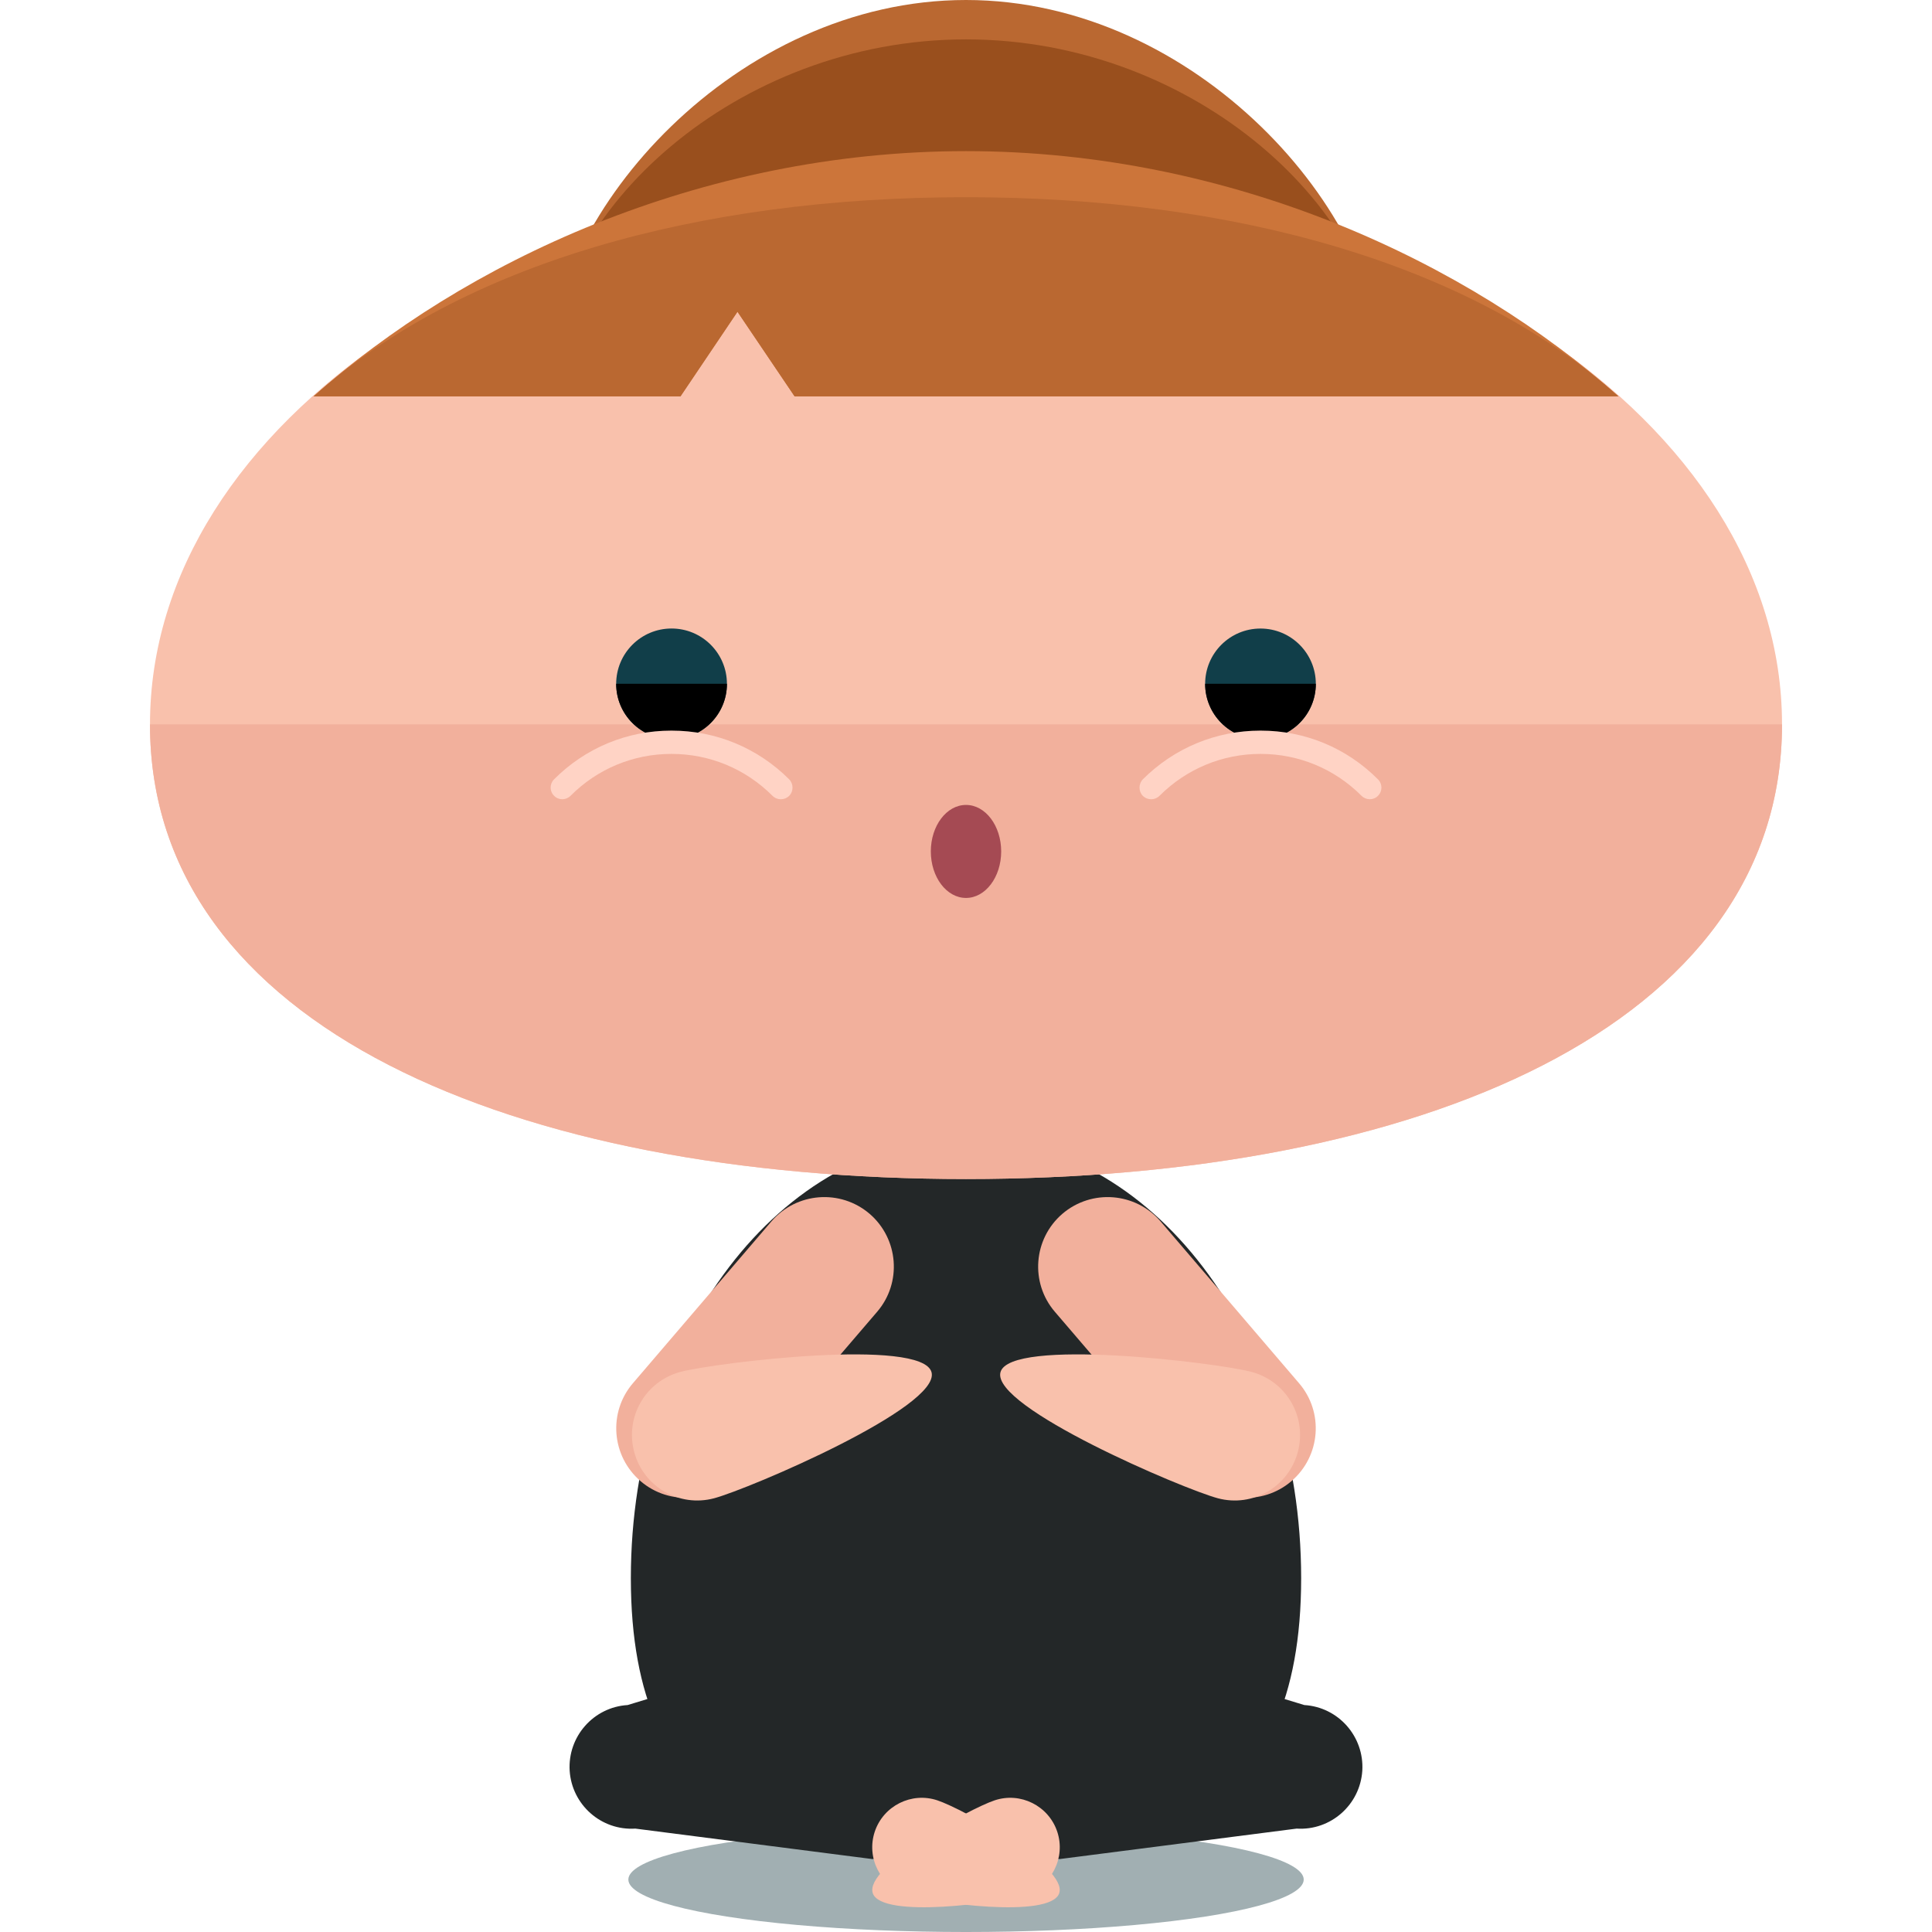
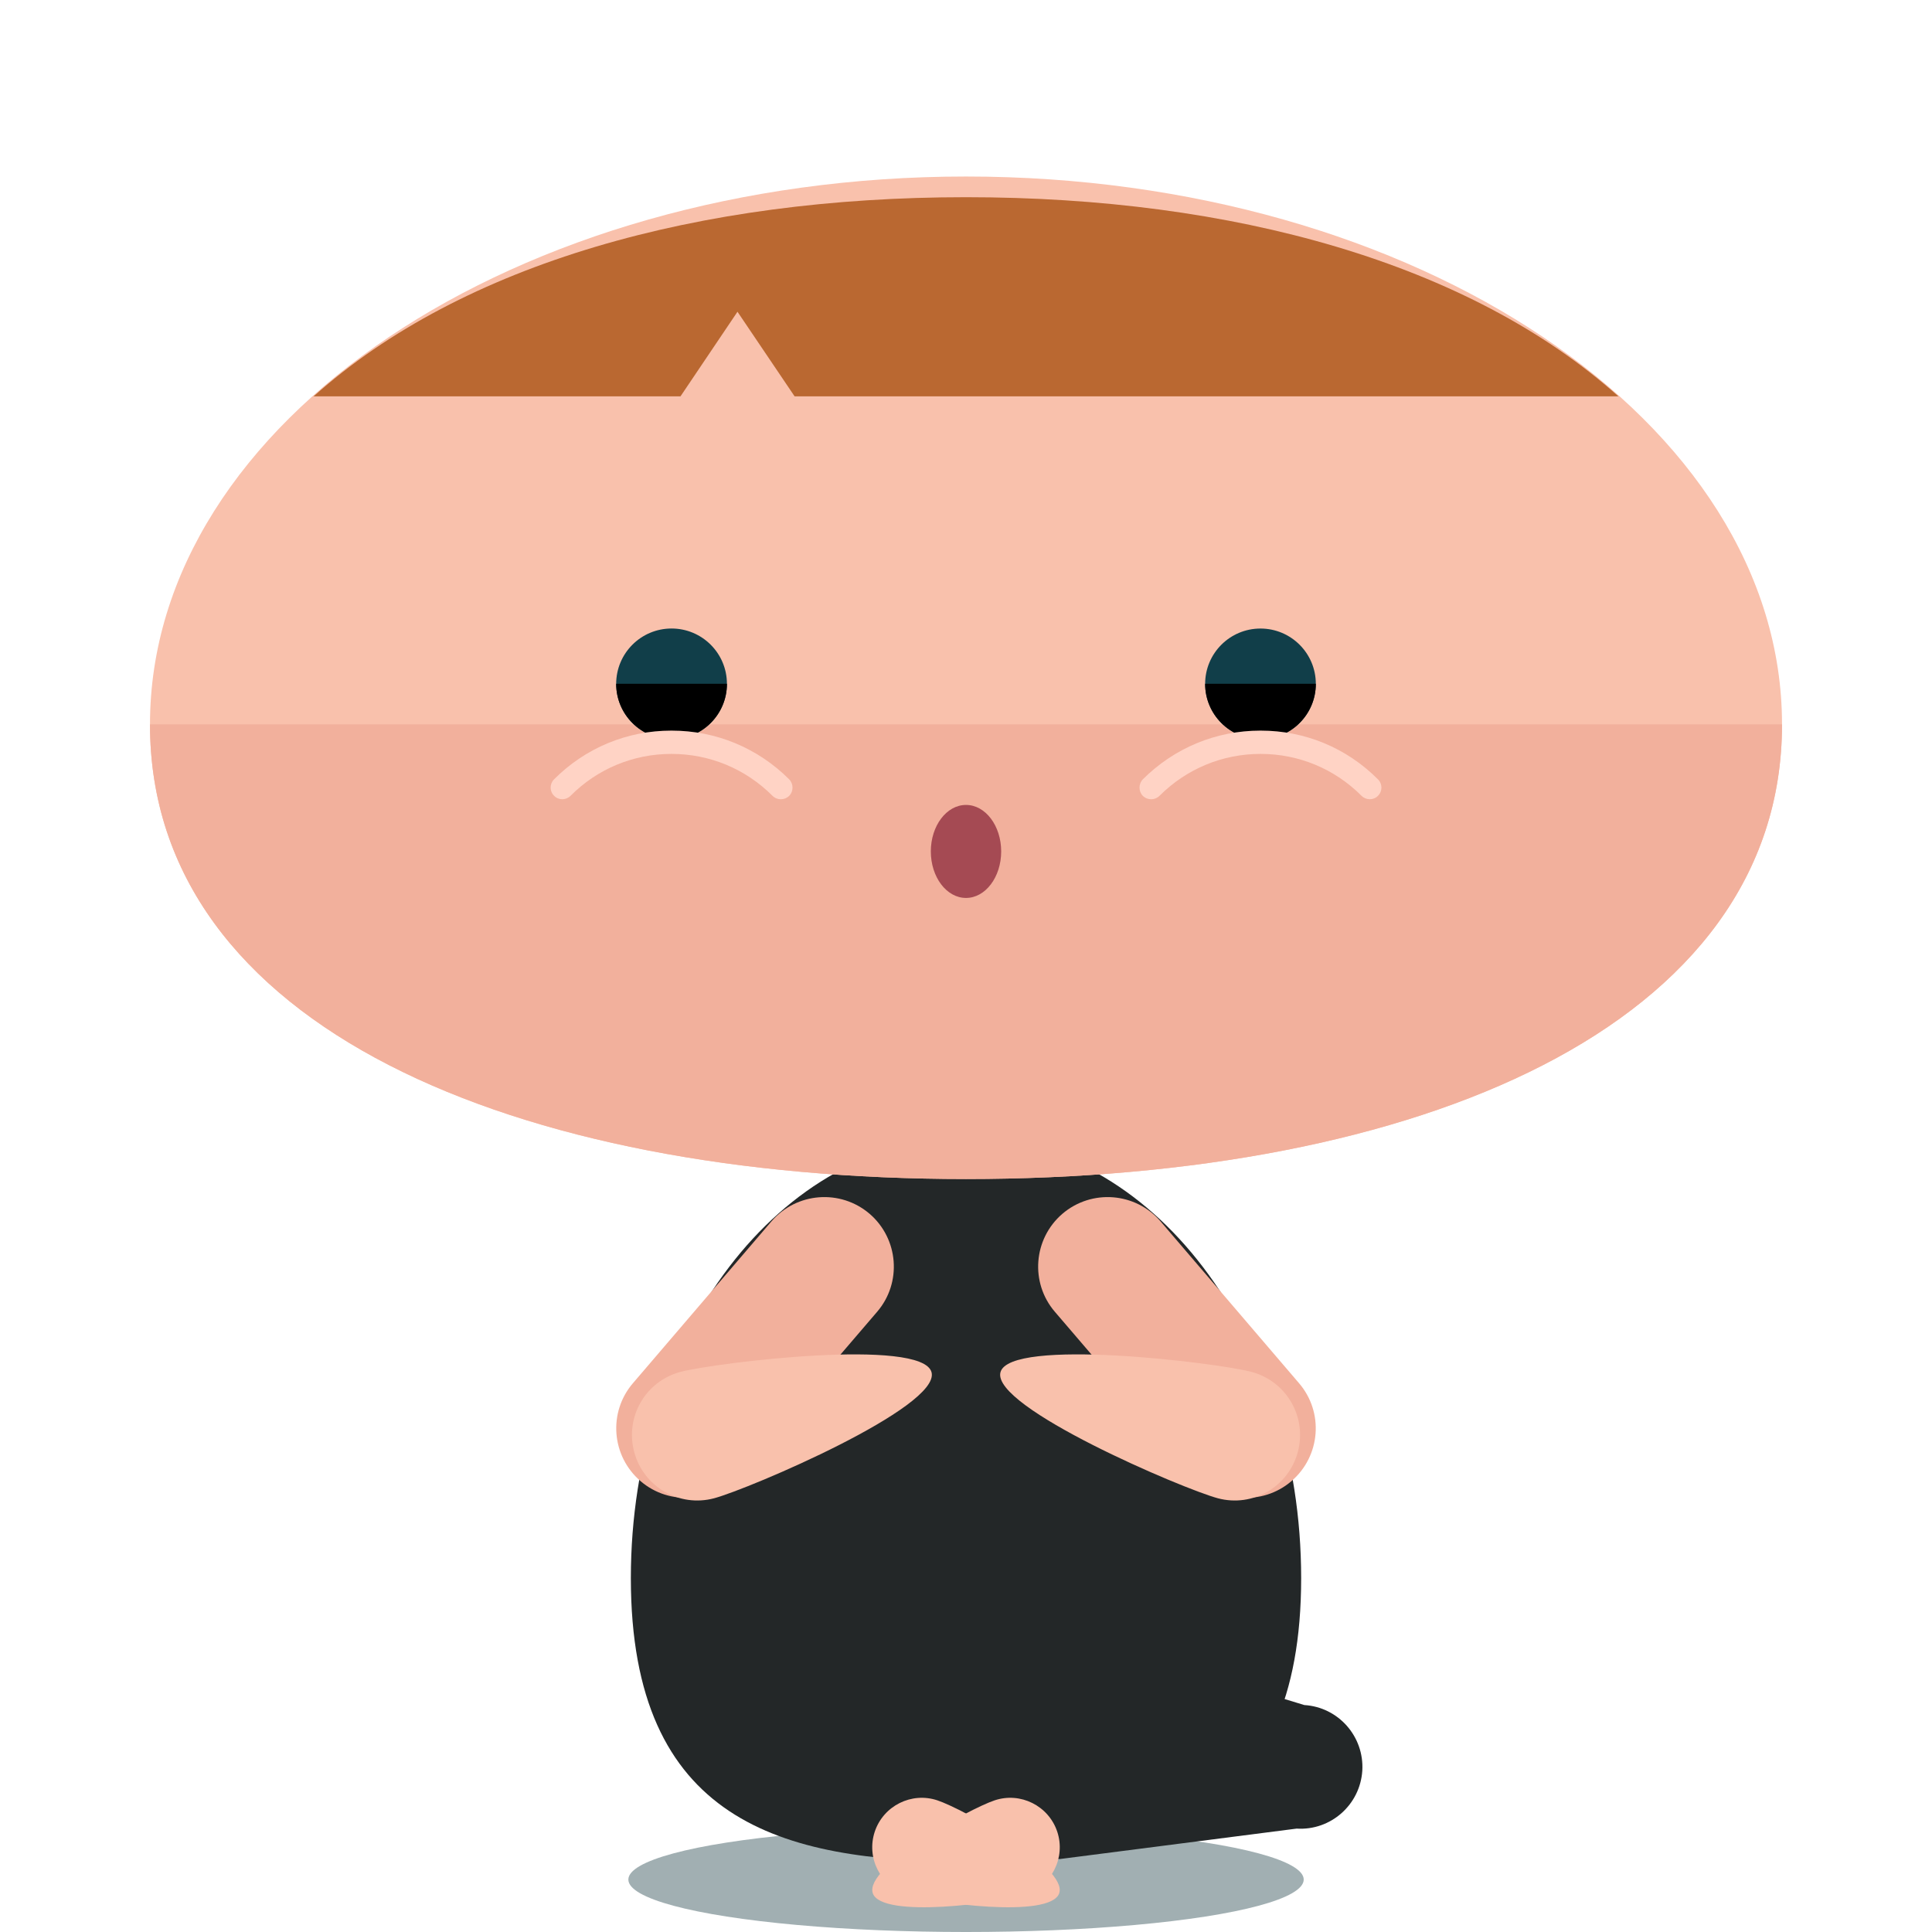
<svg xmlns="http://www.w3.org/2000/svg" version="1.1" id="Layer_1" x="0px" y="0px" viewBox="0 0 445.983 445.983" style="enable-background:new 0 0 445.983 445.983;" xml:space="preserve">
  <ellipse style="fill:#A1AFB2;" cx="223" cy="433.877" rx="77.95" ry="12.107" />
-   <path style="fill:#BA6831;" d="M319.256,85.843c0,36.628-43.11,66.339-96.264,66.339s-96.264-29.704-96.264-66.339  C126.728,49.199,169.838,0,222.992,0S319.256,49.199,319.256,85.843z" />
-   <path style="fill:#994F1D;" d="M319.256,85.843c0,36.628-43.11,66.339-96.264,66.339s-96.264-29.704-96.264-66.339  c0-36.643,43.11-76.753,96.264-76.753S319.256,49.199,319.256,85.843z" />
  <path style="fill:#232728;" d="M300.359,364.292c0,56.076-34.643,65.434-77.367,65.434c-42.709,0-77.367-9.358-77.367-65.434  s34.658-101.541,77.367-101.541C265.716,262.751,300.359,308.208,300.359,364.292z" />
  <path style="fill:#F9C1AC;" d="M411.361,167.211c0,69.845-84.354,104.952-188.369,104.952S34.623,237.056,34.623,167.211  S118.977,40.747,222.992,40.747S411.361,97.367,411.361,167.211z" />
  <path style="fill:#F2B09C;" d="M411.361,167.211c0,69.845-84.354,104.952-188.369,104.952S34.623,237.056,34.623,167.211" />
  <circle style="fill:#113E49;" cx="155.022" cy="157.869" r="12.784" />
  <path d="M167.806,157.846c0,7.073-5.727,12.784-12.784,12.784s-12.784-5.711-12.784-12.784" />
  <path style="fill:#FFD3C5;" d="M180.252,184.501c-0.693,0-1.386-0.26-1.922-0.788c-6.231-6.246-14.525-9.681-23.324-9.681h-0.016  c-8.783,0-17.077,3.434-23.276,9.665c-1.048,1.048-2.757,1.079-3.797,0.016c-1.063-1.032-1.079-2.741-0.032-3.797  c7.231-7.263,16.864-11.264,27.104-11.264h0.016c10.264,0,19.889,3.986,27.168,11.248c1.032,1.048,1.032,2.788,0,3.812  C181.638,184.241,180.945,184.501,180.252,184.501z" />
  <circle style="fill:#113E49;" cx="290.97" cy="157.869" r="12.776" />
  <path d="M278.193,157.846c0,7.073,5.711,12.784,12.768,12.784c7.058,0,12.784-5.711,12.784-12.784" />
  <path style="fill:#FFD3C5;" d="M265.748,184.501c0.677,0,1.371-0.26,1.906-0.788c6.246-6.246,14.525-9.681,23.324-9.681h0.032  c8.767,0,17.061,3.434,23.276,9.665c1.048,1.048,2.757,1.079,3.797,0.016c1.063-1.032,1.079-2.741,0.016-3.797  c-7.215-7.263-16.864-11.264-27.089-11.264h-0.032c-10.264,0-19.873,3.986-27.168,11.248c-1.016,1.048-1.016,2.788,0,3.812  C264.346,184.241,265.039,184.501,265.748,184.501z" />
-   <path style="fill:#CC753A;" d="M170.24,71.964l13.186,19.527h190.173c-34.359-30.759-88.946-56.604-150.607-56.604  c-61.645,0-116.248,25.844-150.599,56.604h84.693L170.24,71.964z" />
  <path style="fill:#BA6831;" d="M170.24,71.964l13.186,19.527h190.173c-34.359-30.759-88.946-45.97-150.607-45.97  c-61.645,0-116.248,15.218-150.599,45.97h84.693L170.24,71.964z" />
  <ellipse style="fill:#A54A53;" cx="222.992" cy="196.545" rx="8.121" ry="10.736" />
  <g>
-     <path style="fill:#232728;" d="M203.756,404.259c-0.488-7.893-7.916-24.261-15.825-23.788l-43.047,13.123   c-7.877,0.48-13.856,7.278-13.383,15.155l0,0c0.512,7.877,7.294,13.863,15.163,13.367l54.729,7.034   C209.286,428.654,204.237,412.168,203.756,404.259L203.756,404.259z" />
    <path style="fill:#232728;" d="M242.235,404.259c0.48-7.893,7.901-24.261,15.809-23.788l43.047,13.123   c7.877,0.48,13.855,7.278,13.383,15.155l0,0c-0.512,7.877-7.294,13.863-15.155,13.367l-54.737,7.034   C236.698,428.654,241.739,412.168,242.235,404.259L242.235,404.259z" />
  </g>
  <g>
    <path style="fill:#F9C1AC;" d="M236.808,437.287c-6.002,2.001-33.335,5.711-35.336-0.26c-2.001-6.018,22.126-19.448,28.121-21.433   c5.971-2.001,12.461,1.245,14.462,7.231C246.04,428.812,242.794,435.287,236.808,437.287z" />
    <path style="fill:#F9C1AC;" d="M209.176,437.287c6.002,2.001,33.335,5.711,35.336-0.26c2.001-6.018-22.126-19.448-28.121-21.433   c-5.971-2.001-12.461,1.245-14.462,7.231C199.944,428.812,203.189,435.287,209.176,437.287z" />
  </g>
  <path style="fill:#F2B09C;" d="M245.236,280.198c6.751-5.766,16.864-4.986,22.662,1.741l31.965,37.352  c5.774,6.711,4.994,16.849-1.764,22.63l0,0c-6.711,5.742-16.841,4.939-22.591-1.757l-32.004-37.352  C237.745,296.101,238.525,285.98,245.236,280.198L245.236,280.198z" />
  <path style="fill:#F9C1AC;" d="M281.123,345.86c-8.058-2.166-52.319-21.016-50.176-29.089c2.15-8.042,49.932-2.213,57.974-0.079  c8.058,2.166,12.839,10.413,10.665,18.495C297.429,343.245,289.174,348.01,281.123,345.86z" />
  <path style="fill:#F2B09C;" d="M200.747,280.198c-6.751-5.766-16.864-4.986-22.662,1.741l-31.972,37.352  c-5.766,6.711-4.986,16.849,1.772,22.63l0,0c6.711,5.742,16.833,4.939,22.583-1.757l32.012-37.352  C208.238,296.101,207.451,285.98,200.747,280.198L200.747,280.198z" />
  <path style="fill:#F9C1AC;" d="M164.852,345.86c8.066-2.166,52.326-21.016,50.184-29.089c-2.158-8.042-49.924-2.213-57.982-0.079  c-8.058,2.166-12.831,10.413-10.65,18.495C148.547,343.245,156.81,348.01,164.852,345.86z" />
  <g>
</g>
  <g>
</g>
  <g>
</g>
  <g>
</g>
  <g>
</g>
  <g>
</g>
  <g>
</g>
  <g>
</g>
  <g>
</g>
  <g>
</g>
  <g>
</g>
  <g>
</g>
  <g>
</g>
  <g>
</g>
  <g>
</g>
</svg>